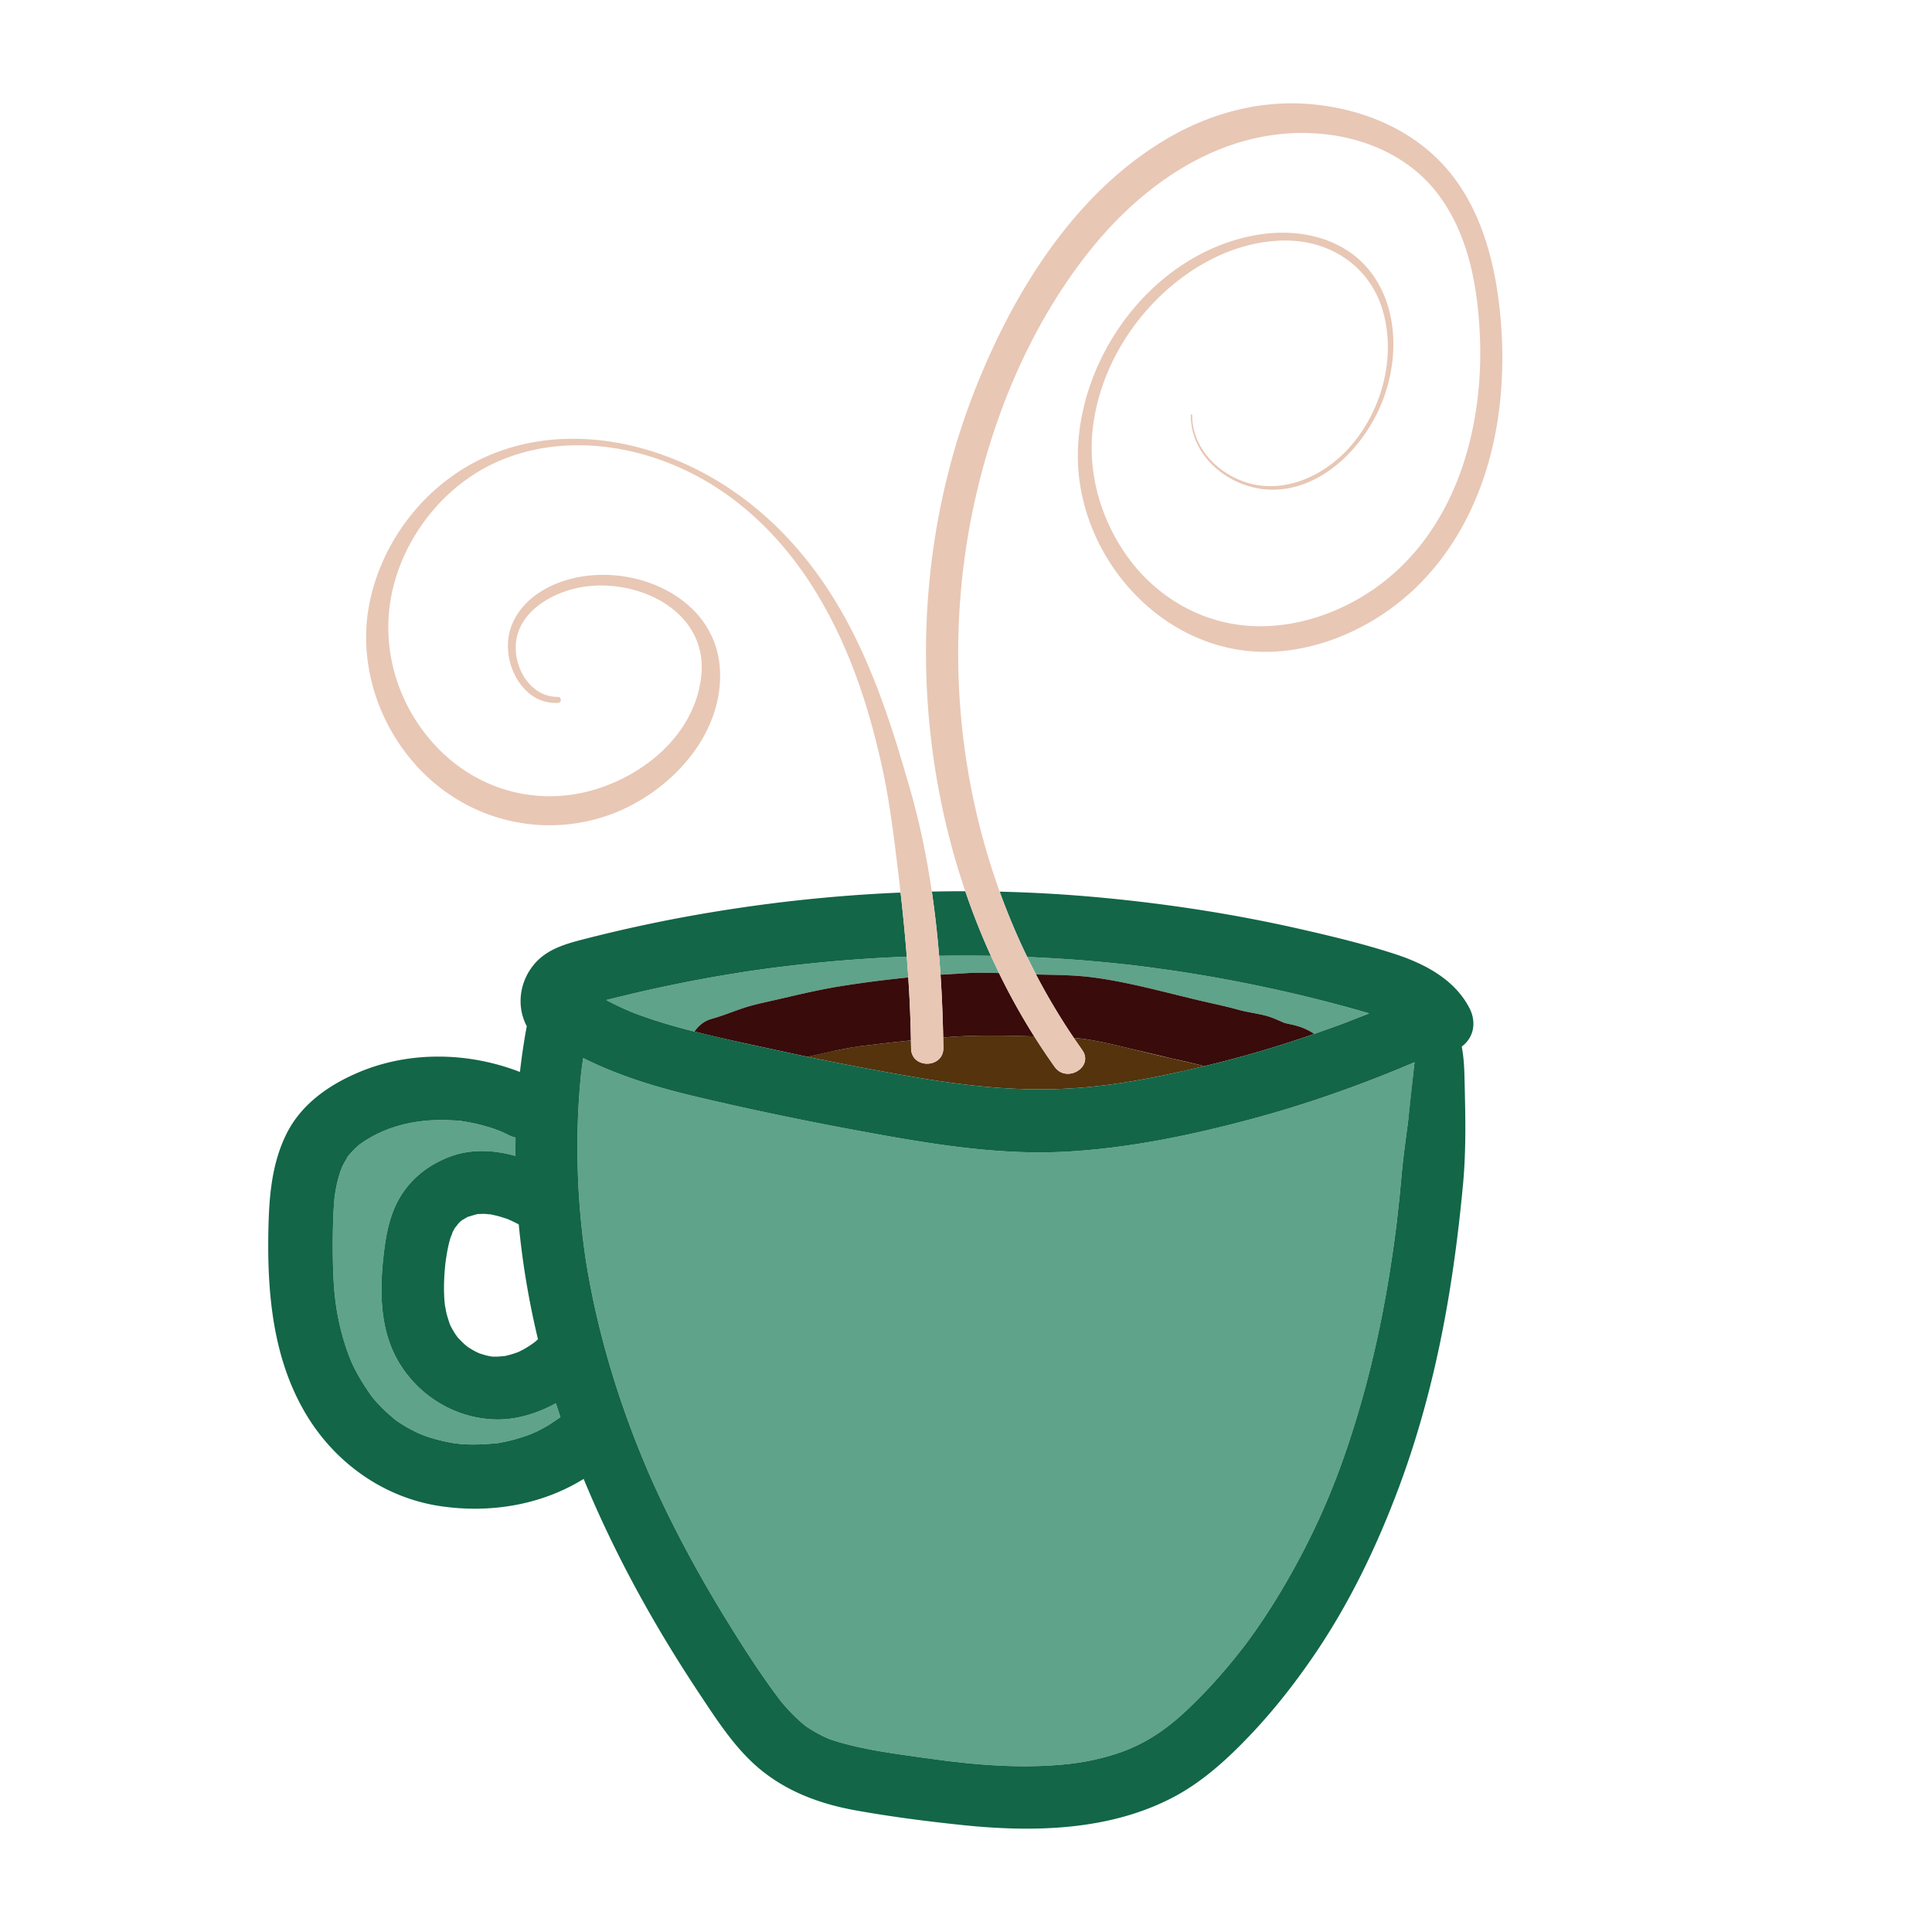
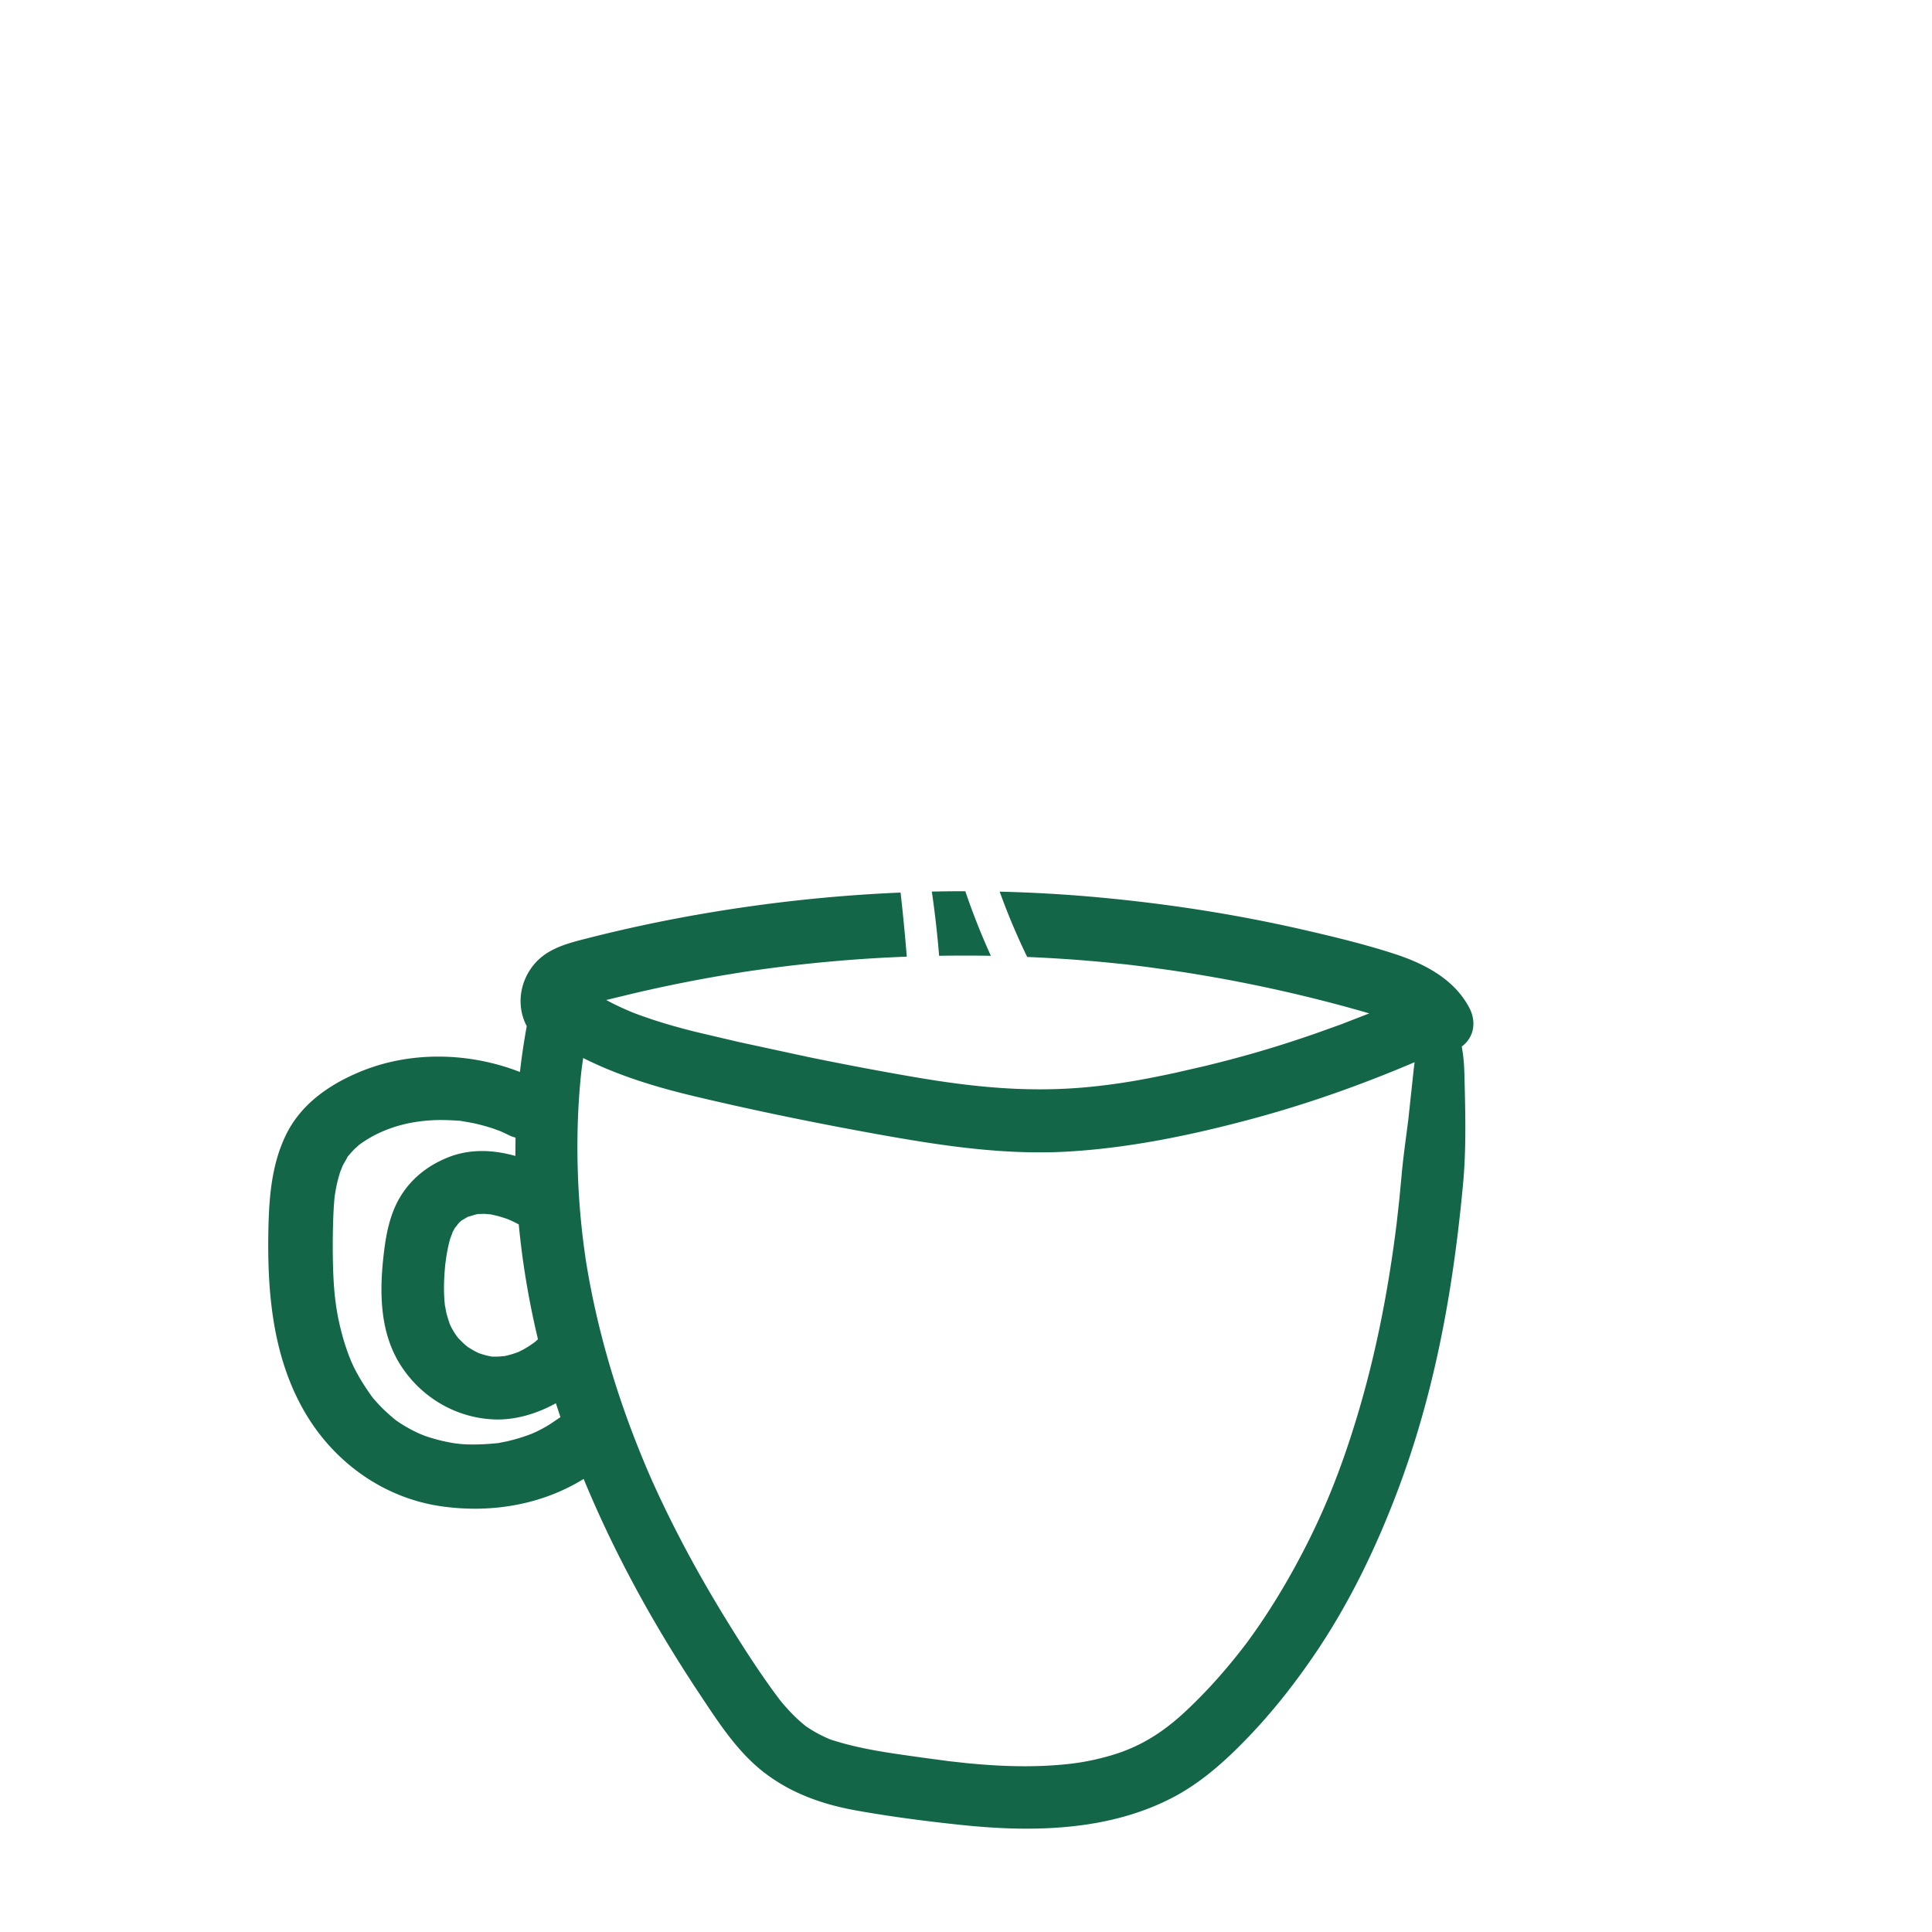
<svg xmlns="http://www.w3.org/2000/svg" viewBox="0 0 2100 2100">
-   <path d="M1316.332 1090.334c10.296 2.284 20.562 4.707 30.735 7.489 10.314 2.82 21.05 3.85 31.27 6.915 6.261 1.878 12.159 4.823 18.2 7.284.189.031.421.075.733.142l5.259 1.18c9.767 1.936 18.125 5.179 26.074 10.498l28.84-10.314 30.878-12.006-7.322-2.133a1605.36 1605.36 0 0 0-110.385-27.298 1614.22 1614.22 0 0 0-98.619-17.548l-26.183-3.607-11.235-1.414-4.607-.556-1.059-.119a1641.67 1641.67 0 0 0-50.686-4.914c-20.545-1.665-41.124-2.889-61.718-3.768l9.583 19.054c20.749.492 41.34.48 62.018 3.193 43.179 5.665 85.741 18.498 128.226 27.923zm-295.545-51.425l1.525 20.554 30.826-1.83c10.93-.503 21.833-.329 32.734.056l-8.841-18.764c-18.746-.341-37.497-.326-56.244-.016zm-247.405 68.603c11.538-3.209 22.584-7.718 33.908-11.568 11.135-3.787 22.579-6.071 34.024-8.696 23.612-5.416 47.151-11.21 71.083-15.075 24.723-3.992 49.767-7.223 74.872-9.72l-1.641-22.581-7.02.245c-33.28 1.421-66.515 3.873-99.643 7.35-16.265 1.707-32.504 3.661-48.71 5.862l-14.957 2.103-5.605.824c.831-.124 4.094-.632-.037.005l-24.24 3.945a1607.68 1607.68 0 0 0-98.254 19.936l-28.236 6.834c3.079 1.642 6.174 3.253 9.308 4.79a328.89 328.89 0 0 0 10.835 5.069l6.266 2.719 2.176.896 3.88 1.491 4.805 1.778 11.295 3.922c15.594 5.198 31.423 9.618 47.358 13.645 4.436-6.544 10.961-11.667 18.533-13.773zm-170.116 418.289c-19.871 10.769-42.707 17.813-65.505 17.068-41.221-1.347-78.866-23.237-101.449-57.623-24.391-37.139-24.039-83.207-18.792-125.578 2.532-20.439 6.922-41.473 17.843-59.275 12.006-19.571 29.282-33.087 50.299-41.833 24.208-10.074 49.989-9.027 74.514-2.099l.185-19.918c-2.477-.64-4.897-1.499-7.189-2.631-3.262-1.611-6.553-3.162-9.894-4.604-.689-.197-5.813-2.149-6.068-2.235a198.67 198.67 0 0 0-22.228-6.137c-4.322-.93-8.671-1.614-13.025-2.362l-1.984-.358-2.045-.101c-7.749-.451-15.439-.863-23.207-.648-27.322.753-53.479 7.269-76.243 21.428a119.27 119.27 0 0 0-8.375 5.704c-.498.573-4.195 3.825-4.56 4.186-2.23 2.201-4.269 4.536-6.336 6.885a44.03 44.03 0 0 1-1.255 1.377 36.35 36.35 0 0 1-.913 1.86c-1.46 2.811-3.199 5.459-4.608 8.309-.347.702-2.591 6.673-2.342 5.702-1.689 5.195-3.148 10.437-4.273 15.796-.879 4.185-1.529 8.398-2.168 12.625.215-1.421.61-6.78-.024.239a393.51 393.51 0 0 0-1.261 19.263 812.22 812.22 0 0 0-.594 43.979c.44 33.395 2.321 58.197 10.782 88.285 1.973 7.016 4.245 13.948 6.832 20.761.799 2.104 1.663 4.182 2.521 6.262.431.871 2.309 5.07 2.556 5.569 5.619 11.378 12.352 21.91 19.695 32.232l.968 1.259 3.434 3.99a178.61 178.61 0 0 0 6.534 6.948c4.53 4.564 9.353 8.741 14.273 12.871l.63.528c1.948 1.355 3.9 2.7 5.902 3.977 4.625 2.95 9.407 5.652 14.311 8.109 2.2 1.102 4.432 2.122 6.675 3.124-.686-.341 4.155 1.686 5.198 2.049 5.245 1.828 10.576 3.407 15.966 4.748a190.77 190.77 0 0 0 16.417 3.319c1.616.254 10.936 1.083 1.767.332l8.398.654c12.242.695 24.3-.026 36.478-1.234l.837-.08.945-.205 8.225-1.682c5.437-1.234 10.822-2.701 16.131-4.404a184.22 184.22 0 0 0 10.455-3.704c1.019-.396 5.71-2.546 5.136-2.23 3.83-1.883 7.608-3.852 11.298-6.014 4.728-2.771 9.132-5.935 13.677-8.977l1.021-.671.341-.308-4.959-15.048-.947.522zm29.293-366.378l-.698 5.526-.062.517-.167 1.651c-3.651 35.16-4.659 70.441-3.596 105.766.542 17.999 1.701 35.977 3.437 53.9a851.25 851.25 0 0 0 3.154 27.77l1.785 12.918.124.846 1.078 6.698c11.457 69.277 31.304 136.972 57.517 202.071 6.846 17.002 12.054 29.047 18.443 42.91a1217.05 1217.05 0 0 0 22.681 46.541c15.697 30.571 32.634 60.499 50.568 89.812 17.404 28.446 35.398 56.786 55.097 83.711l5.185 6.928.996 1.324a219.78 219.78 0 0 0 6.66 7.79c5.252 5.871 10.811 11.465 16.791 16.598.519.446 3.725 3.051 3.706 3.136l2.668 1.811c3.255 2.168 6.601 4.194 10.026 6.081 3.391 1.868 6.866 3.581 10.391 5.178l2.791 1.219 2.833 1.035c31.865 10.351 64.992 14.536 98.061 19.217l28.947 3.888 19.956 2.207c18.643 1.822 37.353 3.063 56.087 3.314 18.656.25 37.334-.484 55.879-2.584 14.284-1.617 29.832-4.64 46.61-9.699 31.02-9.354 55.519-25.3 79.049-47.266 23.003-21.474 43.994-45.158 63.196-70.069l3.463-4.542 1.203-1.621 6.715-9.352a693.85 693.85 0 0 0 12.997-19.095c8.813-13.42 17.173-27.137 25.089-41.104 33.21-58.594 54.505-110.831 73.577-173.739 20.972-69.173 34.643-140.436 43.455-212.128l2.809-25.404 2.358-24.941c1.77-20.221 4.688-40.236 7.25-60.364 1.994-15.661 3.898-34.19 5.555-51.463.385-4.012.864-7.942 1.393-11.852-57.279 24.422-115.981 45.245-176.184 61.469-65.414 17.628-133.009 31.724-200.761 35.674-69.864 4.074-139.547-6.73-208.105-19.092-66.3-11.954-132.376-25.469-197.92-41.06-42.014-9.994-82.828-22.48-120.765-41.525l-1.322 9.394z" fill="#5fa38a" />
-   <path d="M1030.582 1127.259l-5.387.439.208 11.243c.303 22.618-34.793 23.201-35.096.613l-.16-8.67-22.716 2.418-33.459 4.01c-6.232.823-3.654.456-9.841 1.554l-15.008 2.886c-10.51 2.157-20.966 4.56-31.413 6.996 38.915 8.018 77.955 15.438 117.111 22.131 63.589 10.871 124.94 17.146 191.58 10.349 31.487-3.211 57.142-7.858 89.755-14.82 11.083-2.366 22.122-4.932 33.138-7.592l-35.377-8.259c-20.371-4.39-40.502-9.785-60.81-14.446-10.757-2.469-21.563-4.739-32.46-6.502-3.746-.606-8.248-1.101-13.446-1.468l9.103 13.157c13.129 18.48-16.992 36.547-29.995 18.243a730.24 730.24 0 0 1-22.112-32.998c-31.221-1.006-62.459-1.651-93.615.717z" fill="#54330d" />
-   <path d="M1053.138 1057.632l-30.826 1.83c1.509 22.791 2.431 45.57 2.883 68.235l5.387-.439c31.156-2.368 62.394-1.723 93.615-.717-7.789-12.334-15.212-24.898-22.224-37.701a744.16 744.16 0 0 1-16.101-31.153c-10.9-.385-21.803-.559-32.734-.056zm-129.006 81.234l9.841-1.554 33.459-4.01 22.716-2.418c-.342-18.052-.978-36.095-1.999-54.122l-.881-14.308c-25.105 2.497-50.149 5.728-74.872 9.72-23.932 3.864-47.471 9.659-71.083 15.075-11.445 2.625-22.888 4.909-34.024 8.696-11.324 3.851-22.37 8.359-33.908 11.568-7.572 2.106-14.097 7.228-18.533 13.773 15.7 3.968 31.503 7.556 47.284 11.126l75.578 16.337 31.413-6.996 15.008-2.886zm288.976-2.756l60.81 14.446c11.846 2.553 23.613 5.403 35.377 8.259 19.543-4.72 38.987-9.847 58.288-15.478 20.501-5.981 40.839-12.512 61.02-19.496-7.949-5.319-16.307-8.562-26.074-10.498-1.764-.35-3.505-.806-5.259-1.18-.313-.067-.544-.11-.733-.142-6.041-2.462-11.939-5.407-18.2-7.284-10.22-3.065-20.956-4.095-31.27-6.915-10.173-2.782-20.439-5.205-30.735-7.489-42.484-9.425-85.046-22.258-128.226-27.923-20.678-2.713-41.27-2.701-62.018-3.193a706.92 706.92 0 0 0 41.113 68.923c5.199.367 9.7.861 13.446 1.468 10.897 1.763 21.703 4.033 32.46 6.502z" fill="#390b0a" />
  <path d="M1116.505 1040.163c20.594.878 41.173 2.102 61.718 3.768 16.92 1.371 33.816 3.019 50.686 4.914l1.059.119 4.607.556 11.235 1.414 26.183 3.607a1614.22 1614.22 0 0 1 98.619 17.548c37.099 7.797 73.93 16.895 110.385 27.298l7.322 2.133-30.878 12.006-28.84 10.314c-20.181 6.985-40.519 13.516-61.02 19.496-19.3 5.63-38.745 10.758-58.288 15.478l-33.138 7.592c-32.613 6.962-58.268 11.609-89.755 14.82-66.639 6.796-127.99.521-191.58-10.349-39.155-6.694-78.196-14.113-117.111-22.131l-75.578-16.337-47.284-11.126c-15.935-4.028-31.764-8.447-47.358-13.645l-11.295-3.922-4.805-1.778-3.88-1.491-2.176-.896-6.266-2.719a328.89 328.89 0 0 1-10.835-5.069c-3.134-1.536-6.229-3.147-9.308-4.79l28.236-6.834c32.533-7.665 65.306-14.314 98.254-19.936l24.24-3.945c4.131-.637.868-.128.037-.005l5.605-.824 14.957-2.103c16.206-2.201 32.445-4.155 48.71-5.862 33.128-3.477 66.363-5.928 99.643-7.35l7.02-.245c-1.832-23.265-4.111-46.507-6.737-69.685-73.951 3.123-147.701 11.215-220.748 24.004-40.399 7.073-80.527 15.699-120.266 25.845-20.039 5.116-41.333 10.414-55.776 26.41-17.052 18.886-21.433 46.419-9.535 68.951-3.055 16.537-5.503 33.144-7.411 49.792-55.439-21.565-119.581-23.014-174.671.134-32.865 13.81-63.06 34.698-79.281 67.523-15.508 31.381-18.56 66.194-19.385 100.692-1.673 69.926 4.192 142.504 40.937 203.845 31.618 52.783 84.403 90.514 145.615 99.686 54.216 8.124 110.014-1.055 156.044-29.541 20.461 49.606 44.367 97.847 70.873 144.422 17.513 30.774 36.196 60.874 55.803 90.356 19.716 29.645 40.099 61.309 68.435 83.502 29.588 23.173 64.151 35.47 100.869 42.054 38.318 6.87 77.209 11.896 115.919 15.921 76.994 8.005 159.968 6.351 229.899-30.75 32.907-17.458 61.123-43.937 86.399-70.973 23.56-25.199 44.87-52.532 64.404-80.949 39.098-56.878 69.153-119.283 93.307-183.817 25.526-68.198 43.021-139.194 54.867-210.984 6.545-39.664 11.409-79.627 15.122-119.651 3.556-38.334 2.477-76.972 1.556-115.431-.243-10.167-.707-19.957-2.381-30.014l-.568-3.753c.322-.236.66-.454.97-.702 12.766-10.224 14.715-26.661 7.417-40.853-16.187-31.479-48.992-48.473-81.255-58.971-32.814-10.678-66.664-18.836-100.282-26.532-72.442-16.584-145.993-27.954-219.979-34.848-36.346-3.387-72.76-5.498-109.185-6.371a732.93 732.93 0 0 0 29.902 70.981zm-361.86 151.391c65.544 15.591 131.62 29.106 197.92 41.06 68.558 12.361 138.24 23.166 208.105 19.092 67.752-3.951 135.347-18.047 200.761-35.674 60.203-16.224 118.905-37.046 176.184-61.469-.529 3.91-1.008 7.84-1.393 11.852l-5.555 51.463c-2.562 20.128-5.479 40.144-7.25 60.364l-2.358 24.941-2.809 25.404c-8.812 71.693-22.483 142.955-43.455 212.128-19.072 62.908-40.367 115.145-73.577 173.739-7.916 13.967-16.276 27.684-25.089 41.104a693.85 693.85 0 0 1-12.997 19.095l-6.715 9.352-1.203 1.621-3.463 4.542c-19.203 24.911-40.194 48.595-63.196 70.069-23.53 21.966-48.029 37.912-79.049 47.266-16.778 5.059-32.326 8.082-46.61 9.699-18.545 2.1-37.223 2.834-55.879 2.584-18.734-.251-37.444-1.492-56.087-3.314l-19.956-2.207-28.947-3.888c-33.07-4.682-66.197-8.867-98.061-19.217-.445-.144-2.085-.766-2.833-1.035l-2.791-1.219c-3.526-1.597-7-3.31-10.391-5.178-3.426-1.887-6.771-3.913-10.026-6.081l-2.668-1.811c.02-.086-3.187-2.691-3.706-3.136-5.979-5.133-11.539-10.727-16.791-16.598a219.78 219.78 0 0 1-6.66-7.79c-.152-.209-.456-.613-.996-1.324l-5.185-6.928c-19.698-26.925-37.693-55.265-55.097-83.711-17.934-29.313-34.87-59.241-50.568-89.812a1217.05 1217.05 0 0 1-22.681-46.541c-6.389-13.863-11.597-25.908-18.443-42.91-26.213-65.099-46.06-132.794-57.517-202.071l-1.078-6.698-.124-.846-1.785-12.918a851.25 851.25 0 0 1-3.154-27.77c-1.736-17.922-2.896-35.901-3.437-53.9-1.063-35.326-.055-70.606 3.596-105.766l.167-1.651.062-.517.698-5.526 1.322-9.394c37.937 19.046 78.751 31.532 120.765 41.525zm-145.814 349.082l-1.021.671c-4.545 3.042-8.949 6.206-13.677 8.977-3.69 2.162-7.468 4.131-11.298 6.014.574-.317-4.117 1.834-5.136 2.23-3.446 1.34-6.934 2.573-10.455 3.704-5.309 1.704-10.694 3.17-16.131 4.404-2.732.62-5.487 1.1-8.225 1.682l-.945.205-.837.08c-12.178 1.208-24.235 1.928-36.478 1.234-2.806-.159-5.598-.425-8.398-.654 9.168.75-.152-.078-1.767-.332a190.77 190.77 0 0 1-16.417-3.319c-5.39-1.341-10.721-2.92-15.966-4.748-1.043-.363-5.884-2.39-5.198-2.049-2.242-1.002-4.475-2.022-6.675-3.124-4.904-2.457-9.686-5.159-14.311-8.109-2.003-1.277-3.954-2.621-5.902-3.977l-.63-.528c-4.921-4.13-9.743-8.307-14.273-12.871a178.61 178.61 0 0 1-6.534-6.948 182.95 182.95 0 0 1-3.434-3.99l-.968-1.259c-7.343-10.323-14.077-20.854-19.695-32.232-.246-.499-2.125-4.698-2.556-5.569l-2.521-6.262c-2.587-6.813-4.86-13.745-6.832-20.761-8.461-30.088-10.342-54.89-10.782-88.285a812.22 812.22 0 0 1 .594-43.979 393.51 393.51 0 0 1 1.261-19.263c.634-7.02.238-1.66.024-.239.639-4.227 1.289-8.44 2.168-12.625 1.125-5.359 2.583-10.601 4.273-15.796-.248.972 1.995-5 2.342-5.702 1.409-2.85 3.147-5.498 4.608-8.309a36.35 36.35 0 0 0 .913-1.86 44.03 44.03 0 0 0 1.255-1.377c2.067-2.35 4.106-4.685 6.336-6.885.365-.361 4.062-3.613 4.56-4.186a119.27 119.27 0 0 1 8.375-5.704c22.764-14.159 48.921-20.675 76.243-21.428 7.768-.214 15.458.197 23.207.648l2.045.101 1.984.358c4.354.748 8.703 1.432 13.025 2.362a198.67 198.67 0 0 1 22.228 6.137c.254.087 5.379 2.038 6.068 2.235 3.34 1.442 6.632 2.993 9.894 4.604 2.292 1.132 4.712 1.99 7.189 2.631l-.185 19.918c-24.524-6.928-50.306-7.975-74.514 2.099-21.017 8.746-38.293 22.263-50.299 41.833-10.921 17.802-15.312 38.836-17.843 59.275-5.248 42.371-5.6 88.439 18.792 125.578 22.583 34.386 60.228 56.276 101.449 57.623 22.798.745 45.635-6.299 65.505-17.068l.947-.522 4.959 15.048-.341.308zm-67.707-66.061l-5.708.043c-.346-.026-.653-.056-.829-.09-1.834-.351-3.665-.68-5.481-1.113-2.869-.685-5.63-1.625-8.429-2.512-1.457-.749-2.982-1.403-4.428-2.173-2.531-1.347-4.946-2.859-7.379-4.369a22.35 22.35 0 0 1-.737-.512l-2.573-2.139c-2.567-2.255-4.891-4.705-7.289-7.131-.405-.41-1.093-1.302-1.535-1.89l-1.218-1.714c-1.682-2.479-3.238-5.034-4.668-7.667-.371-.682-.711-1.38-1.066-2.07-.299-.706-1.025-2.341-1.199-2.89-1.197-3.761-2.448-7.465-3.389-11.304-.368-1.503-1.747-10.045-1.464-6.954-.338-3.089-.638-6.178-.823-9.281-.481-8.074-.363-16.183.103-24.255.234-4.046.596-8.079.981-12.113l.056-.588.523-3.917c1.104-7.805 2.505-15.584 4.682-23.168.431-1.5 3.228-8.246 2.455-6.966 1.029-2.013 2.115-3.985 3.257-5.934-.927 1.773 2.913-3.691 4.223-4.984.714-.705 1.462-1.372 2.205-2.045.335-.217.767-.488 1.34-.823l5.057-2.972c.125-.072.211-.115.325-.178 3.587-1.086 7.056-2.288 10.727-3.155a8.51 8.51 0 0 1 .756-.115l3.103-.098a79.54 79.54 0 0 1 4.314-.057c-.022 0 4.721.452 6.069.493l1.869.379c2.236.536 4.482.999 6.703 1.597 2.233.601 4.422 1.324 6.631 2.007 1.004.311 2.997 1.017 3.005.981 4.288 1.763 8.473 3.807 12.579 6.002 3.965 41.977 11.031 83.707 20.87 124.791l-1.9 1.787c-.073.068-.751.632-1.373 1.156l-3.036 2.216a113.79 113.79 0 0 1-9.298 5.835c-1.248.699-4.989 2.494-5.03 2.619-5.259 2.073-10.688 3.655-16.219 4.813.982-.322-4.862.412-6.762.455zm-32.963-151.733c2.396-1.328 2.327-.771 0 0h0zm512.626-283.933c18.747-.311 37.497-.326 56.244.016-10.417-22.931-19.681-46.366-27.793-70.194a1628.91 1628.91 0 0 0-36.382.377c3.405 23.159 6.006 46.463 7.931 69.801z" fill="#136648" />
-   <path d="M985.627 1039.872l1.641 22.581.881 14.308c1.021 18.027 1.658 36.07 1.999 54.122l.16 8.67c.303 22.588 35.4 22.005 35.096-.613l-.208-11.243c-.452-22.664-1.374-45.443-2.883-68.235l-1.525-20.554c-1.925-23.338-4.526-46.642-7.931-69.801-5.49-37.34-13.056-74.296-23.377-110.345-21.671-75.692-45.756-151.194-89.208-217.656-40.991-62.698-97.368-113.511-167.183-141.81-63.585-25.774-136.071-31.737-200.327-4.817-65.541 27.458-114.806 87.689-130.267 156.953-15.532 69.584 9.966 143.903 61.515 192.45 52.615 49.55 127.697 66.153 196.176 42.638 65.162-22.376 126.324-85.689 122.369-158.628-4.004-73.853-82.633-111.775-149.209-101.347-31.413 4.92-63.922 21.356-76.76 52.145-10.05 24.103-2.695 55.327 16.385 73.044 9.286 8.622 20.889 12.924 33.541 12.268 4.174-.217 4.092-6.531-.114-6.51-29.589.152-47.903-30.96-45.642-58.024 2.763-33.065 35.777-53.246 65.169-60.003 61.806-14.209 144.098 22.138 136.314 95.3-6.764 63.579-62.999 109.65-121.544 125.072-58.523 15.417-118.937-1.27-161.9-43.714-44.603-44.064-65.491-107.671-53.258-169.408 12.573-63.453 58.358-121.002 118.181-146.19 60.393-25.428 129.611-19.807 189.184 5.192 63.577 26.679 113.944 74.482 150.528 132.285 38.319 60.545 60.999 128.94 75.97 198.624 8.121 37.798 12.704 76.773 17.34 115.132l2.151 18.43c2.625 23.179 4.905 46.421 6.737 69.685zm345.556-526.89c-20.795-13.98-35.559-36.34-35.266-61.925.011-1.003-1.545-.975-1.557.027-.532 46.477 44.476 81.202 88.766 81.201 51.522-.001 94.294-41.768 115.019-85.737 20.418-43.316 23.845-98.925-1.53-141.02-27.08-44.923-80.339-58.551-129.576-50.31-108.472 18.155-190.162 123.633-195.26 230.746-5.135 107.882 78.633 212.601 187.769 221.906 54.728 4.666 110.703-15.532 154.323-47.893 47.109-34.95 79.669-84.399 98.519-139.596 19.413-56.845 24.054-118.984 18.284-178.54-5.732-59.173-22.043-121.053-64.203-165.104-36.984-38.642-88.746-58.836-141.316-63.491-55.42-4.907-110.026 9.863-157.614 38.074-100.442 59.546-166.598 167.381-208.27 273.615-41.729 106.378-58.457 222.787-51.042 336.697 4.587 70.463 18.275 140.318 41.009 207.096 8.112 23.828 17.375 47.264 27.793 70.194l8.841 18.764a744.16 744.16 0 0 0 16.101 31.153c7.012 12.803 14.435 25.367 22.224 37.701a730.24 730.24 0 0 0 22.112 32.998c13.004 18.304 43.125.238 29.995-18.243l-9.103-13.157a707.04 707.04 0 0 1-41.113-68.923 721.45 721.45 0 0 1-9.583-19.054c-11.208-23.112-21.178-46.81-29.902-70.981-12.917-35.788-23.112-72.607-30.543-110.091-19.914-100.455-19.406-205.461 1.575-305.691 21.008-100.357 62.323-199.745 126.487-280.379 62.344-78.347 153.113-138.728 257.176-127.019 45.78 5.151 90.338 25.424 119.373 61.97 35.029 44.091 45.539 102.36 47.902 157.227 4.559 105.856-29.344 220.579-122.914 280.194-41.159 26.223-91.69 40.452-140.534 33.566-48.26-6.804-91.219-34.342-119.552-73.782-29.15-40.576-43.722-91.235-37.582-141.07 6.324-51.32 31.283-99.509 67.188-136.389 35.964-36.94 84.438-64.234 136.813-66.199 53.141-1.993 99.046 28.056 112.261 80.598 12.339 49.06-2.679 103.561-35.219 141.683-34.275 40.153-90.803 60.809-137.851 29.182z" fill="#e8c7b5" />
</svg>